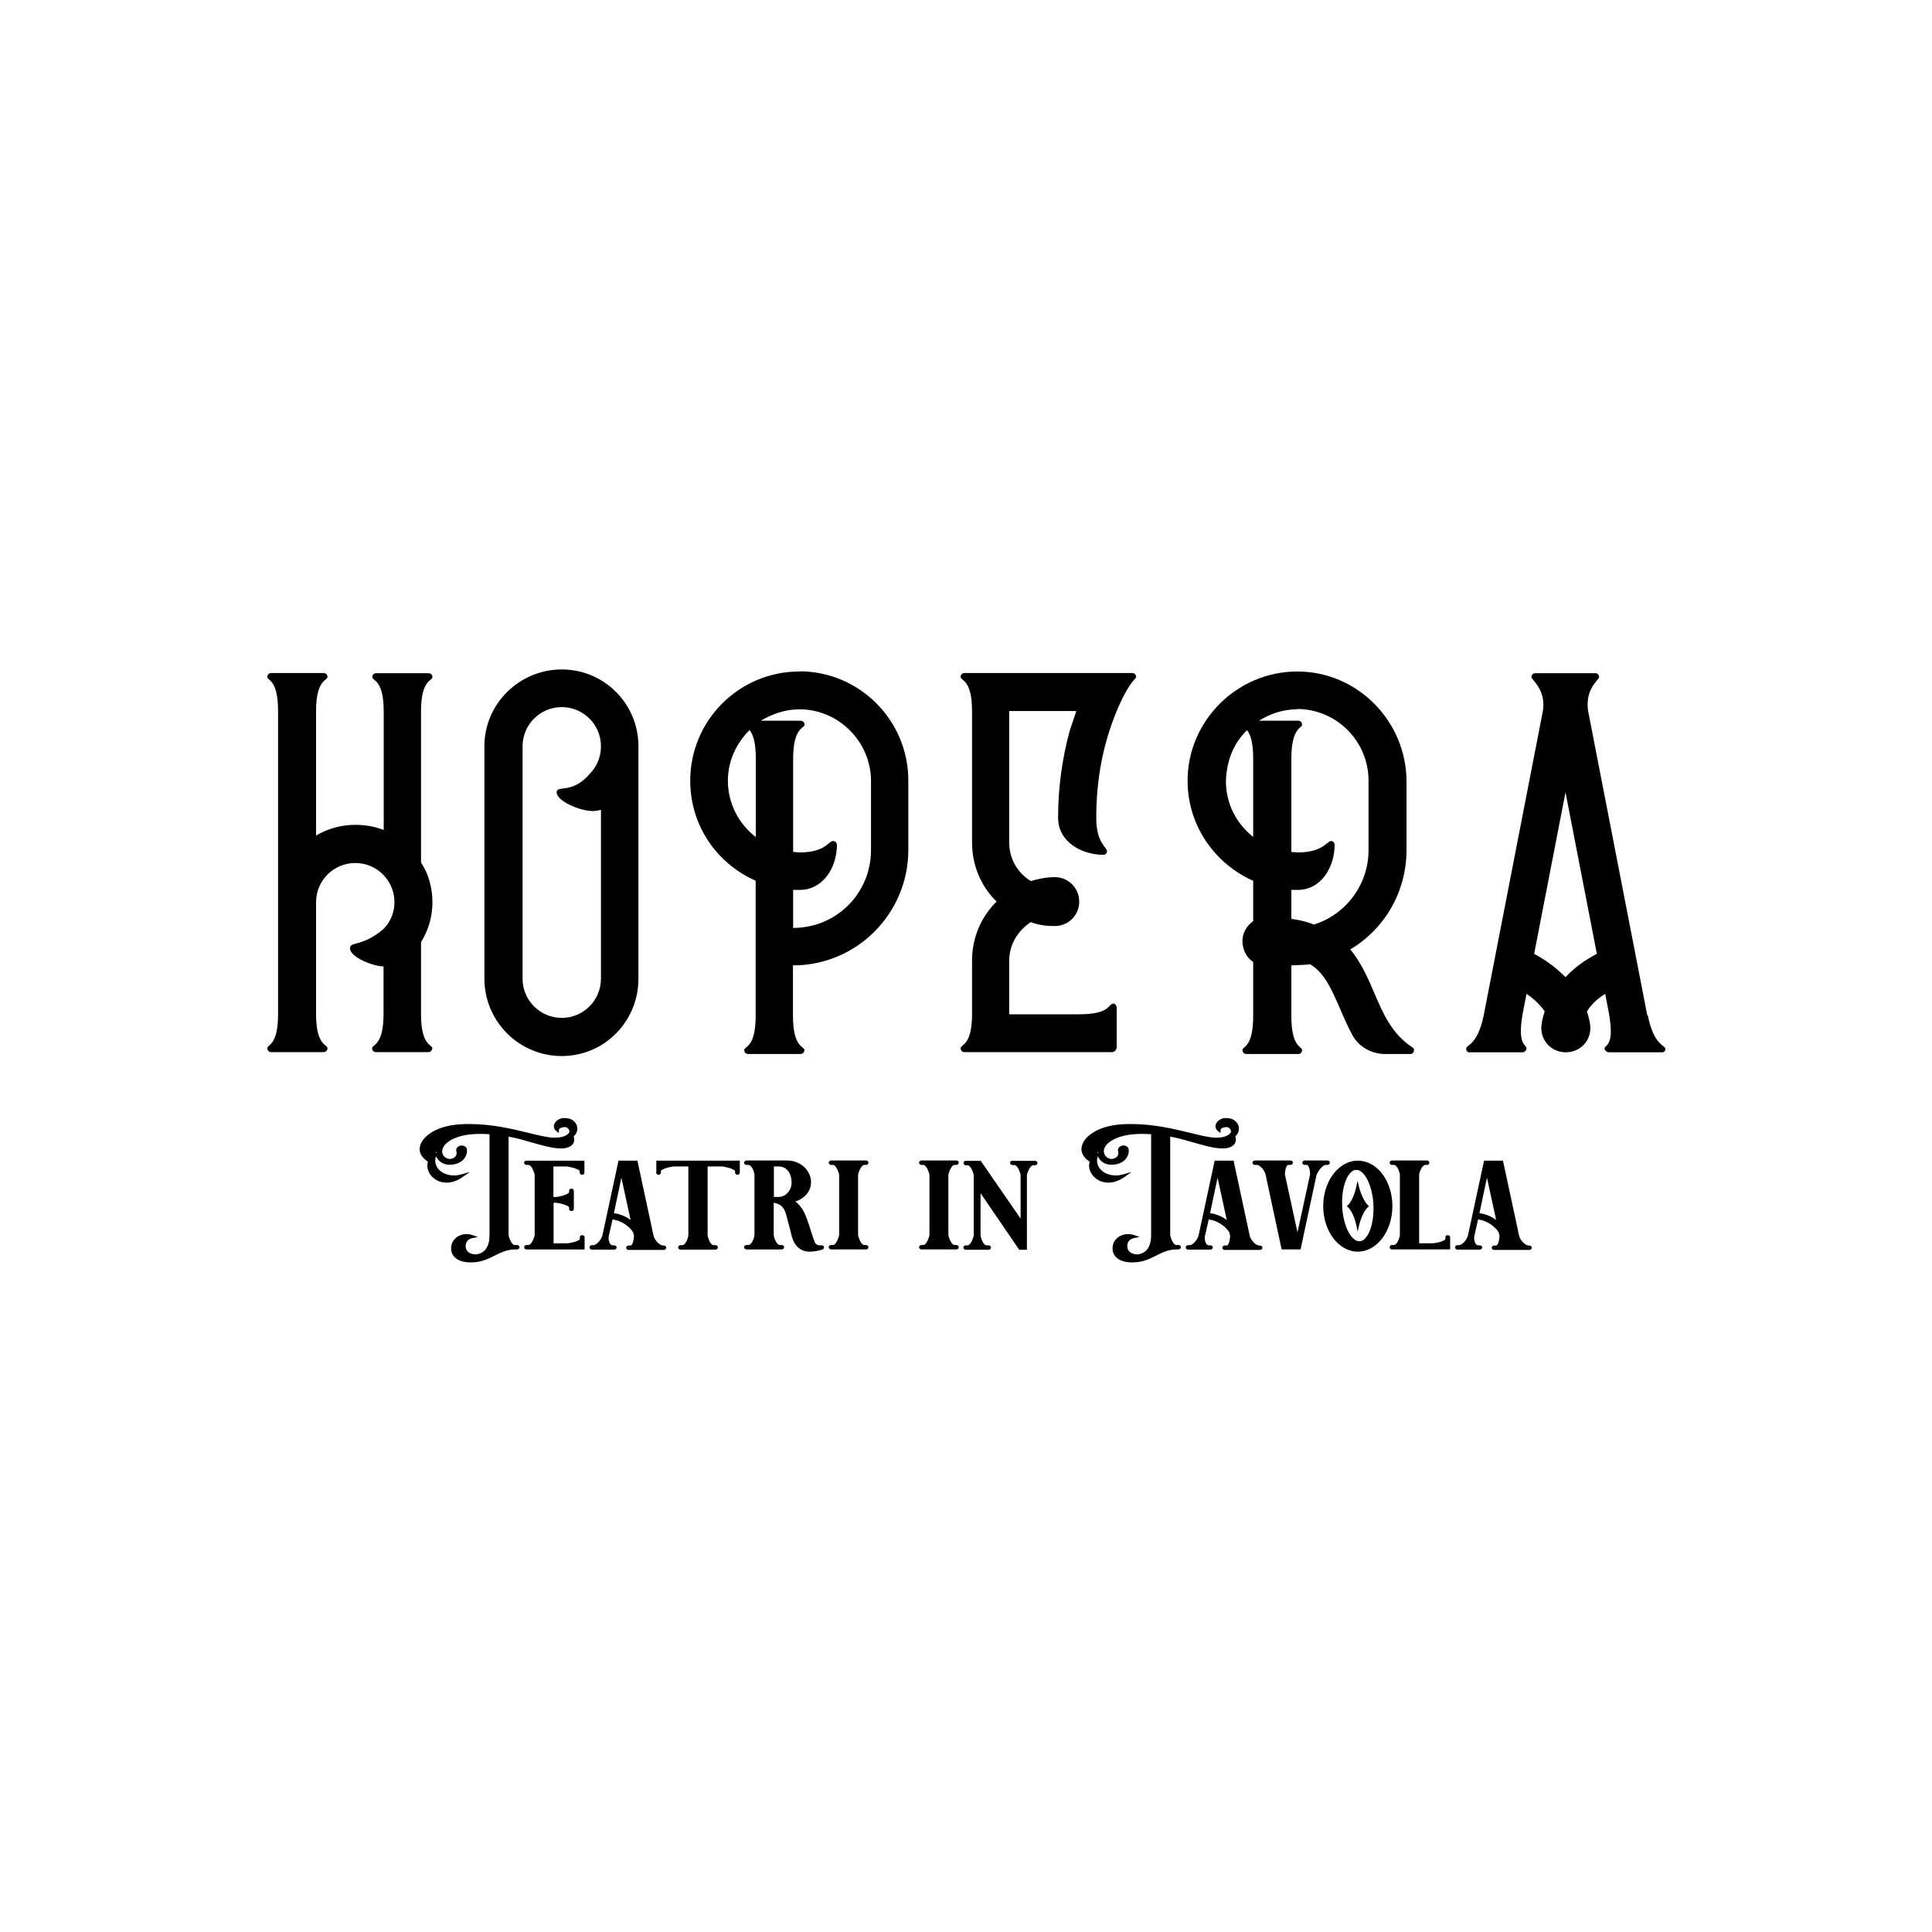
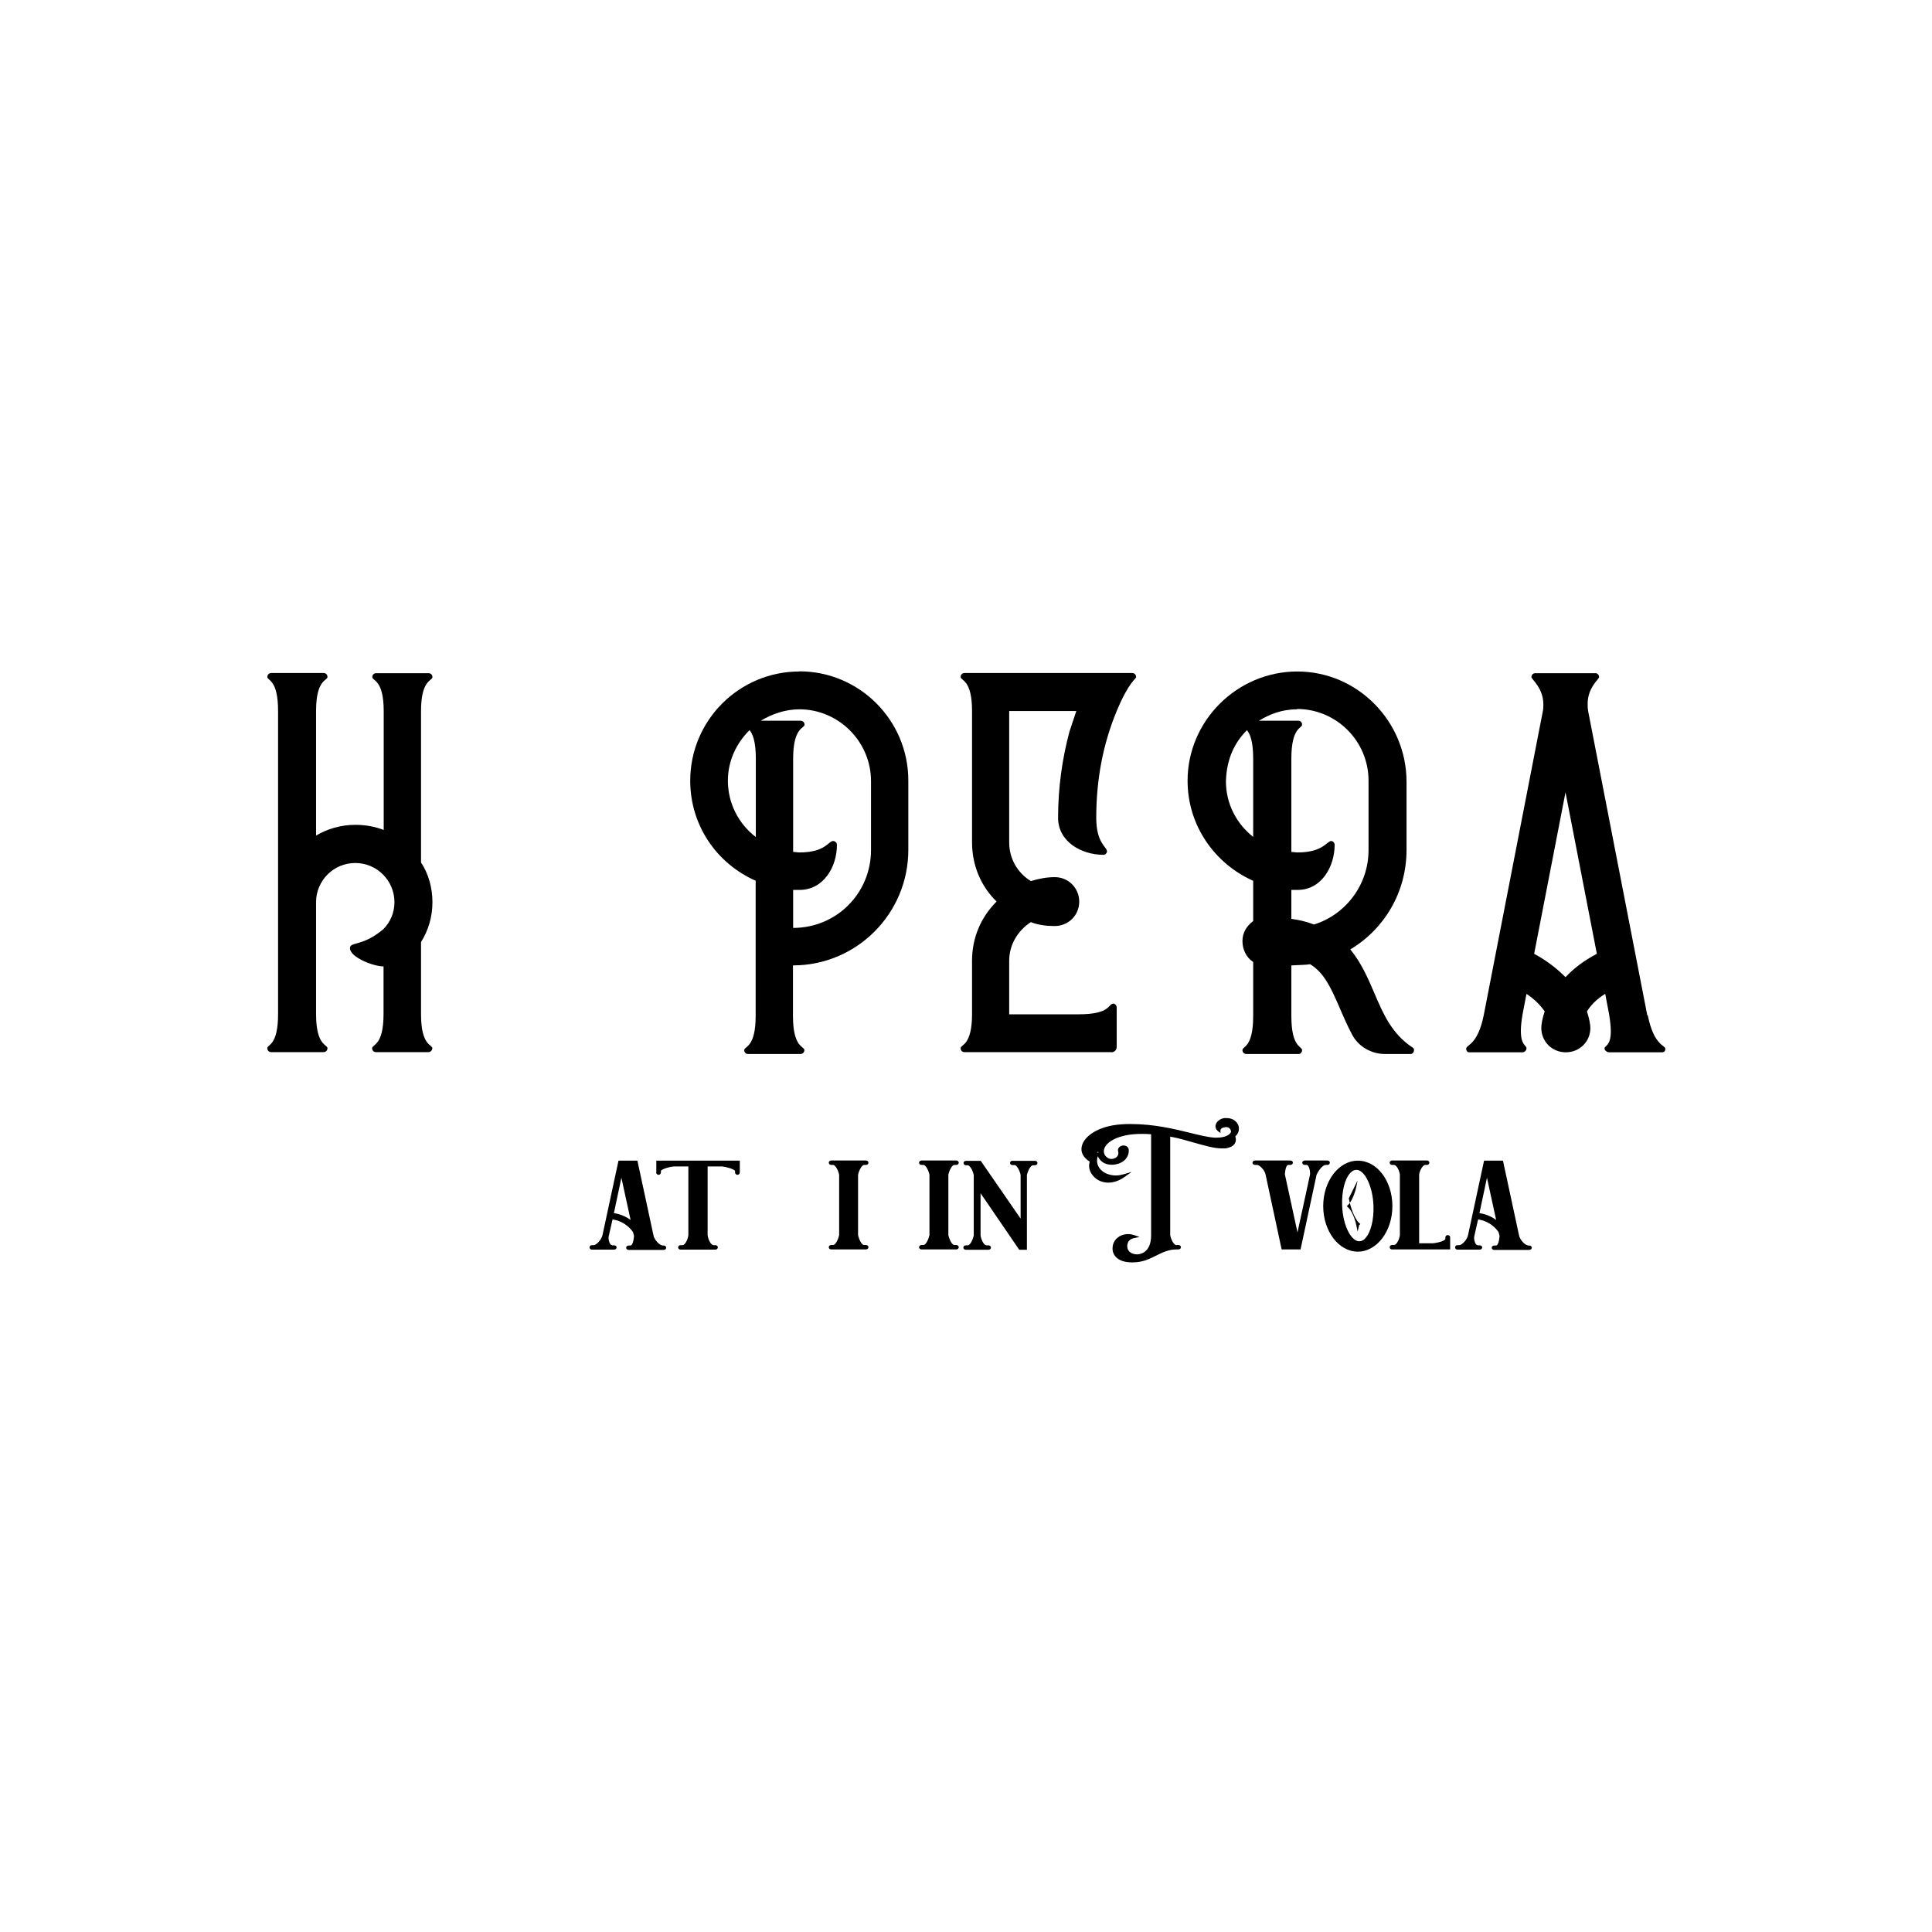
<svg xmlns="http://www.w3.org/2000/svg" id="Livello_1" data-name="Livello 1" viewBox="0 0 113.39 113.39">
  <defs>
    <style>
      .cls-1 {
        fill: none;
      }
    </style>
  </defs>
  <rect class="cls-1" width="113.39" height="113.39" />
  <g>
    <path d="m46.92,39.41c-3.54,0-6.41,2.87-6.41,6.41,0,2.64,1.57,4.87,3.84,5.87v7.94c0,1.87-.67,1.77-.67,2,0,.14.1.23.23.23h3.07c.13,0,.23-.1.23-.23,0-.23-.67-.13-.67-2v-2.97c3.74,0,6.77-3.04,6.77-6.78v-4.07c0-3.54-2.87-6.41-6.4-6.41Zm-2.57,9.71c-1-.77-1.63-1.97-1.63-3.3,0-1.17.5-2.2,1.27-2.97.17.2.37.63.37,1.67v4.6Zm6.77.77c0,2.54-2.03,4.57-4.57,4.57v-2.23h.37c1.43,0,2.2-1.37,2.2-2.64,0-.13-.1-.23-.23-.23-.27,0-.44.67-1.97.67-.14,0-.23-.03-.37-.03v-5.47c0-1.87.67-1.77.67-2,0-.13-.1-.23-.23-.23h-2.34c.67-.4,1.44-.67,2.27-.67,2.3,0,4.2,1.9,4.2,4.21v4.07Z" />
-     <path d="m32.97,61.98c2.5,0,4.5-2.03,4.5-4.54v-13.65c0-2.47-2-4.5-4.5-4.5s-4.54,2.03-4.54,4.5v13.65c0,2.5,2.03,4.54,4.54,4.54Zm-2.3-18.18c0-1.27,1.03-2.3,2.3-2.3s2.3,1.03,2.3,2.3c0,.63-.24,1.2-.67,1.63-1.03,1.2-1.93.63-1.93,1.07,0,.5,1.33,1.1,2.13,1.1.17,0,.3-.03.47-.07v9.91c0,1.27-1.03,2.3-2.3,2.3s-2.3-1.03-2.3-2.3v-13.65Z" />
    <path d="m25.38,61.53c0-.23-.67-.13-.67-2v-4.24c.44-.7.67-1.5.67-2.34s-.23-1.67-.67-2.33v-8.88c0-1.87.67-1.77.67-2,0-.14-.1-.23-.23-.23h-3.07c-.14,0-.23.1-.23.23,0,.23.67.13.67,2v6.97c-.53-.2-1.07-.3-1.67-.3-.83,0-1.63.23-2.3.63v-7.31c0-1.87.67-1.77.67-2,0-.14-.1-.23-.23-.23h-3.07c-.13,0-.23.1-.23.23,0,.23.63.13.63,2v17.79c0,1.87-.63,1.77-.63,2,0,.14.1.23.23.23h3.07c.13,0,.23-.1.23-.23,0-.23-.67-.13-.67-2v-6.57c0-1.27,1.03-2.3,2.3-2.3s2.3,1.03,2.3,2.3c0,.6-.23,1.17-.67,1.6-1.24,1.03-1.94.7-1.94,1.1,0,.53,1.37,1.07,1.97,1.07v2.8c0,1.87-.67,1.77-.67,2,0,.14.1.23.23.23h3.07c.13,0,.23-.1.23-.23Z" />
    <path d="m96.68,59.59l-3.47-17.85c-.03-.17-.03-.3-.03-.43,0-.97.67-1.44.67-1.57s-.1-.23-.2-.23h-3.54c-.14,0-.23.1-.23.23s.7.63.7,1.6c0,.14,0,.27-.03.4l-3.47,17.85c-.37,1.8-1.03,1.7-1.03,1.97,0,.1.07.2.17.2h3.14c.1,0,.23-.1.23-.23,0-.2-.33-.16-.33-1.03,0-.23.03-.57.1-.97l.23-1.2c.5.33.84.7,1.07,1.03-.14.4-.2.77-.2.97,0,.8.63,1.43,1.44,1.43s1.44-.63,1.44-1.43c0-.2-.07-.57-.2-.97.2-.33.53-.7,1.07-1.03l.23,1.2c.07.43.1.77.1,1,0,.87-.37.84-.37,1,0,.14.17.23.27.23h3.1c.13,0,.2-.07.2-.2,0-.23-.67-.17-1.03-1.97Zm-4.8-2.24c-.47-.47-1.07-.96-1.84-1.37l1.84-9.48,1.84,9.48c-.77.4-1.37.87-1.84,1.37Z" />
    <path d="m65.21,61.76c.2,0,.33-.13.33-.33v-2.3c0-.1-.07-.2-.17-.23-.37,0-.13.63-2.07.63h-4.07v-3.14c0-.94.5-1.77,1.27-2.27.44.17.9.23,1.4.23.8,0,1.44-.63,1.44-1.43s-.63-1.44-1.44-1.44c-.5,0-.96.1-1.4.23-.77-.47-1.27-1.3-1.27-2.27v-7.71h3.94l-.4,1.2c-.43,1.6-.67,3.3-.67,5.07,0,1.4,1.37,2.17,2.67,2.17.1,0,.2-.1.2-.2,0-.27-.63-.47-.63-1.97,0-2.27.4-4.34,1.2-6.27.74-1.77,1.14-1.87,1.14-2s-.1-.23-.23-.23h-9.84c-.14,0-.23.1-.23.23,0,.23.67.13.67,2v7.71c0,1.37.54,2.6,1.44,3.47-.9.9-1.44,2.1-1.44,3.47v3.14c0,1.87-.67,1.77-.67,2,0,.14.1.23.23.23h8.61Z" />
    <path d="m73.55,51.69v2.37c-.37.27-.63.67-.63,1.17s.23.97.63,1.23v3.17c0,1.87-.63,1.77-.63,2,0,.14.1.23.23.23h3.07c.1,0,.2-.1.2-.23,0-.23-.63-.13-.63-2v-2.97c.5-.03.93-.03,1.1-.07.83.5,1.23,1.4,1.74,2.57.2.47.43,1,.73,1.57.37.7,1.13,1.13,1.93,1.13h1.5c.13,0,.2-.13.2-.23,0-.07-.03-.13-.1-.16-1.2-.8-1.7-1.94-2.24-3.21-.37-.87-.77-1.77-1.4-2.54,1.97-1.17,3.3-3.33,3.3-5.84v-4c0-3.54-2.87-6.47-6.41-6.47s-6.44,2.9-6.44,6.41c0,2.64,1.6,4.87,3.84,5.87Zm2.57-10.08c2.3,0,4.2,1.87,4.2,4.21v4.07c0,2.07-1.37,3.8-3.2,4.37-.44-.17-.87-.27-1.33-.33v-1.7h.37c1.4,0,2.17-1.37,2.17-2.64,0-.13-.1-.23-.2-.23-.26,0-.47.67-1.97.67-.13,0-.27-.03-.37-.03v-5.47c0-1.87.63-1.77.63-2,0-.13-.1-.23-.2-.23h-2.33c.6-.37,1.33-.67,2.24-.67Zm-2.94,1.24c.17.2.37.63.37,1.67v4.6c-.97-.77-1.6-1.93-1.6-3.27.04-1.3.5-2.27,1.24-3Z" />
-     <path d="m30.22,73.08c-.15,0-.31-.3-.37-.58v-5.79c.47.08.94.22,1.39.35.61.17,1.18.34,1.63.34.07,0,.14,0,.21,0,.28-.04.48-.14.57-.3.07-.12.07-.25.02-.41.21-.16.26-.46.17-.67-.12-.26-.37-.4-.69-.4-.05,0-.1,0-.13,0-.24.04-.45.2-.5.39-.04.14.01.28.14.38l.14.11v-.17s0-.11.19-.16h.03s.07-.02.1-.02c.17,0,.26.08.3.24,0,.03,0,.06-.03.1-.09.13-.35.28-.8.28-.02,0-.04,0-.06,0-.03,0-.06,0-.09,0-.41-.03-.9-.15-1.46-.29-.94-.23-2.11-.51-3.46-.51-.19,0-.37,0-.56.02-1.35.09-2.19.71-2.31,1.29-.08.35.09.66.47.9-.08.23-.03.49.11.72.21.32.57.51.97.51.32,0,.65-.11.97-.34l.41-.29-.48.14c-.15.04-.3.07-.44.07-.43,0-.81-.18-.99-.46-.13-.2-.16-.43-.08-.67.11.23.33.5.82.5.33,0,.65-.13.82-.34.19-.24.19-.44.17-.58-.03-.13-.15-.21-.3-.21-.02,0-.06,0-.09.01-.17.05-.26.17-.23.33.02.06.03.13,0,.21-.04.14-.22.24-.4.24-.09,0-.19-.04-.27-.11-.13-.11-.18-.26-.15-.41.04-.27.31-.52.73-.7.43-.17.89-.25,1.49-.25.18,0,.36,0,.55.02v5.94c0,1.08-.74,1.11-.82,1.11-.11,0-.49-.03-.57-.38-.03-.13,0-.26.06-.37.07-.11.19-.18.35-.21l.3-.06-.28-.1c-.12-.04-.25-.07-.38-.07-.5,0-.89.34-.91.78-.02.22.05.41.19.56.2.21.52.32.94.32h.06c.58,0,.99-.21,1.39-.41.36-.18.71-.35,1.16-.35h.11c.1,0,.16-.06.16-.13s-.05-.13-.16-.13h-.09Zm-4.6-5.43h-.04s-.01-.02-.01-.02c0-.01.02-.02.05-.02.02,0,.02.02.02.02s0,.02-.02.02Z" />
-     <path d="m30.76,68.24c0,.06.05.13.16.13h.09c.15,0,.3.29.37.57v3.55c-.06.28-.22.58-.37.58h-.09c-.1,0-.16.06-.16.13s.05.13.16.13h3.39v-.71c0-.06-.04-.13-.14-.13-.08,0-.14.05-.14.13v.09c0,.08-.32.22-.74.26h-.8v-2.38h.16c.47.07.74.21.75.26v.09c0,.08.07.14.14.14.08,0,.14-.06.14-.14v-1.04c0-.08-.06-.14-.14-.14-.07,0-.14.05-.14.14v.07c0,.07-.29.22-.74.28h-.18v-1.79h.79c.47.07.74.21.75.26v.09c0,.08.07.14.14.14.08,0,.14-.06.14-.14v-.69h-3.39c-.1,0-.16.06-.16.13Z" />
    <path d="m38.85,73.08c-.14,0-.46-.32-.5-.59l-.94-4.37h-1.11l-.94,4.37c-.06.28-.37.59-.52.59h-.11c-.07,0-.13.06-.13.13s.06.13.13.13h1.32c.09,0,.14-.07.14-.13,0-.04-.02-.07-.05-.09-.03-.02-.06-.03-.1-.03h-.11s-.08-.04-.1-.06c-.09-.12-.14-.33-.1-.49l.22-.97c.24.03.8.17,1.2.74l.06.22c-.03.42-.13.57-.2.57h-.11c-.1,0-.15.07-.15.13s.05.13.15.13h2.05c.1,0,.15-.07.15-.13s-.05-.13-.15-.13h-.11Zm-2.82-1.88l.44-2.08.54,2.48c-.38-.28-.76-.37-.98-.4Z" />
    <path d="m38.51,68.81c0,.08.07.14.14.14.08,0,.14-.06.14-.14v-.09c0-.05.28-.2.74-.26h.87v4.04c-.04.28-.2.58-.35.58h-.11c-.09,0-.14.07-.14.13s.05.13.14.13h2.05c.09,0,.14-.07.14-.13s-.05-.13-.14-.13h-.11c-.15,0-.31-.31-.35-.58v-4.04h.86c.47.07.74.21.75.26v.09c0,.08.07.14.14.14.08,0,.14-.06.14-.14v-.69h-4.9v.69Z" />
-     <path d="m48.08,73.09s-.19,0-.27-.21c-.07-.17-.14-.4-.22-.64-.13-.43-.28-.91-.48-1.24-.13-.2-.27-.37-.43-.49.07-.02.13-.04.2-.07.46-.23.72-.6.72-1.05,0-.71-.63-1.28-1.4-1.28h-2.38c-.1,0-.15.07-.15.13s.05.13.15.13h.11c.15,0,.31.3.35.56v3.56c-.04.28-.2.58-.35.58h-.11c-.1,0-.15.07-.15.13s.05.13.15.13h2.05c.1,0,.15-.07.15-.13s-.05-.13-.15-.13h-.11c-.13,0-.31-.3-.35-.58v-1.9h.02c.41.09.59.27.71.7.02.08.05.19.08.3.08.29.17.64.25.97.16.59.53.9,1.06.9.35,0,.71-.11.72-.12.07-.02.12-.08.11-.15,0-.06-.06-.1-.13-.1h-.15Zm-2.38-2.84h-.28v-1.79h.28c.52,0,.76.47.76.94s-.35.85-.76.85Z" />
    <path d="m50.71,68.37h.11c.1,0,.15-.07.15-.13s-.05-.13-.15-.13h-2.03c-.1,0-.15.07-.15.13s.05.13.15.13h.11c.11,0,.28.26.35.57v3.55c-.07.31-.23.58-.35.58h-.11c-.1,0-.15.07-.15.13s.05.13.15.13h2.03c.1,0,.15-.07.15-.13s-.05-.13-.15-.13h-.11c-.12,0-.28-.27-.35-.58v-3.55c.07-.3.24-.57.35-.57Z" />
    <path d="m56.01,68.37h.11c.1,0,.15-.07.15-.13s-.05-.13-.15-.13h-2.03c-.1,0-.15.07-.15.13s.05.13.15.13h.11c.11,0,.28.26.35.57v3.55c-.07.31-.23.58-.35.58h-.11c-.1,0-.15.07-.15.13s.05.13.15.13h2.03c.1,0,.15-.07.15-.13s-.05-.13-.15-.13h-.11c-.12,0-.28-.27-.35-.58v-3.55c.07-.3.23-.57.35-.57Z" />
    <path d="m59.44,68.12c-.1,0-.16.06-.16.13s.05.13.16.13h.11c.11,0,.28.26.35.57v2.57l-2.34-3.39h-.87c-.09,0-.14.07-.14.13s.05.13.14.13h.11c.11,0,.28.26.35.57v3.55c-.07.31-.23.58-.35.58h-.11c-.1,0-.15.07-.15.13s.05.13.15.13h1.32c.1,0,.15-.07.15-.13s-.05-.13-.15-.13h-.11c-.15,0-.31-.31-.35-.58v-2.48l2.27,3.32h.45v-4.39c.07-.3.24-.57.35-.57h.11c.1,0,.16-.06.16-.13s-.05-.13-.16-.13h-1.3Z" />
    <path d="m69.05,73.08c-.15,0-.31-.3-.37-.58v-5.79c.47.08.94.22,1.39.35.61.17,1.18.34,1.63.34.07,0,.14,0,.21,0,.28-.04.48-.14.57-.3.07-.12.07-.25.02-.41.21-.16.26-.46.17-.67-.12-.26-.37-.4-.69-.4-.05,0-.1,0-.13,0-.24.04-.45.2-.5.39-.04.14.01.28.14.38l.14.11v-.17s0-.11.19-.16h.03s.07-.02.1-.02c.17,0,.26.08.3.24,0,.03,0,.06-.03.1-.09.13-.35.28-.8.28-.02,0-.04,0-.06,0-.03,0-.06,0-.08,0-.41-.03-.9-.15-1.46-.29-.94-.23-2.11-.51-3.46-.51-.19,0-.37,0-.56.02-1.35.09-2.19.71-2.31,1.29-.08.35.09.66.47.9-.08.23-.04.49.11.72.21.32.57.51.97.51.32,0,.65-.11.97-.34l.41-.29-.48.14c-.15.04-.3.07-.44.07-.43,0-.81-.18-.99-.46-.13-.2-.16-.43-.08-.67.11.23.33.5.82.5.33,0,.65-.13.82-.34.19-.24.19-.44.17-.58-.03-.13-.15-.21-.3-.21-.03,0-.06,0-.09.01-.17.05-.26.17-.23.33.02.06.03.13,0,.21-.04.14-.22.24-.4.24-.09,0-.19-.04-.27-.11-.13-.11-.18-.26-.16-.41.04-.27.31-.52.73-.7.43-.17.89-.25,1.49-.25.18,0,.36,0,.55.02v5.94c0,1.08-.74,1.11-.82,1.11-.11,0-.49-.03-.57-.38-.03-.13,0-.26.06-.37.07-.11.19-.18.35-.21l.3-.06-.28-.1c-.12-.04-.25-.07-.39-.07-.5,0-.89.34-.91.78-.02.22.05.41.19.56.2.21.52.32.94.32h.06c.58,0,.99-.21,1.39-.41.36-.18.71-.35,1.16-.35h.11c.1,0,.16-.06.16-.13s-.05-.13-.16-.13h-.09Zm-4.6-5.43h-.04s-.01-.02-.01-.02c0-.01.02-.02.05-.02.02,0,.02.02.02.02s0,.02-.02.02Z" />
-     <path d="m73.84,73.08c-.14,0-.46-.32-.5-.59l-.94-4.37h-1.11l-.94,4.37c-.06.28-.36.59-.52.59h-.11c-.07,0-.13.06-.13.13s.06.13.13.13h1.32c.09,0,.14-.07.14-.13,0-.04-.02-.07-.05-.09-.03-.02-.06-.03-.1-.03h-.11s-.08-.04-.1-.06c-.09-.12-.14-.33-.1-.49l.22-.97c.24.03.8.17,1.2.74l.06.22c-.03.42-.13.57-.2.57h-.11c-.1,0-.15.07-.15.13s.05.13.15.13h2.05c.1,0,.15-.07.15-.13s-.05-.13-.15-.13h-.11Zm-2.82-1.88l.44-2.08.54,2.48c-.38-.28-.76-.37-.98-.4Z" />
    <path d="m77.9,68.37c.1,0,.15-.07.15-.13s-.05-.13-.15-.13h-1.32c-.1,0-.15.07-.15.13s.05.13.15.13h.11c.11,0,.2.25.2.55l-.74,3.41-.74-3.41c.03-.41.12-.55.2-.55h.11c.1,0,.16-.06.16-.13s-.05-.13-.16-.13h-2.05c-.1,0-.16.06-.16.13s.05.13.16.13h.11c.14,0,.46.31.5.58l.94,4.38h1.11l.94-4.38c.11-.26.37-.58.53-.58h.11Z" />
-     <path d="m79.68,69.28l-.08.38s-.15.74-.49,1.07l-.07.06.07.06c.34.31.49,1.04.49,1.05l.08.38.09-.38s.17-.74.51-1.05l.07-.06-.07-.06c-.34-.33-.51-1.06-.52-1.07l-.09-.38Z" />
+     <path d="m79.68,69.28l-.08.38s-.15.74-.49,1.07l-.07.06.07.06c.34.31.49,1.04.49,1.05l.08.38.09-.38l.07-.06-.07-.06c-.34-.33-.51-1.06-.52-1.07l-.09-.38Z" />
    <path d="m79.69,68.12c-1.12,0-2.03,1.2-2.03,2.67s.91,2.67,2.03,2.67,2.03-1.2,2.03-2.67-.89-2.67-2.03-2.67Zm.44,4.56c-.11.12-.23.17-.36.17-.44,0-.95-.85-1-2.1-.03-.83.16-1.58.49-1.92.11-.12.23-.17.35-.17.49,0,.96.98,1,2.1.03.83-.16,1.59-.49,1.92Z" />
    <path d="m84.83,72.62v.09c0,.08-.32.22-.74.26h-.8v-4.04c.04-.27.23-.56.35-.56h.11c.09,0,.14-.07.14-.13s-.05-.13-.14-.13h-2.05c-.09,0-.14.07-.14.13s.05.13.14.13h.11c.15,0,.31.3.35.56v3.56c-.04.28-.2.58-.35.58h-.11c-.09,0-.14.07-.14.13s.05.13.14.13h3.41v-.71c0-.06-.04-.13-.14-.13-.08,0-.14.05-.14.13Z" />
    <path d="m89.65,73.08c-.14,0-.46-.32-.5-.59l-.94-4.37h-1.11l-.94,4.37c-.06.28-.36.59-.52.59h-.11c-.07,0-.13.06-.13.13s.06.13.13.13h1.32c.09,0,.14-.07.14-.13,0-.04-.02-.07-.05-.09-.03-.02-.06-.03-.1-.03h-.11s-.08-.04-.1-.06c-.09-.12-.14-.33-.1-.49l.22-.97c.24.03.8.17,1.2.74l.06.22c-.03.42-.13.57-.2.57h-.11c-.1,0-.15.07-.15.13s.05.13.15.13h2.05c.1,0,.15-.07.15-.13s-.05-.13-.15-.13h-.11Zm-2.82-1.88l.44-2.08.54,2.48c-.38-.28-.76-.37-.98-.4Z" />
  </g>
</svg>